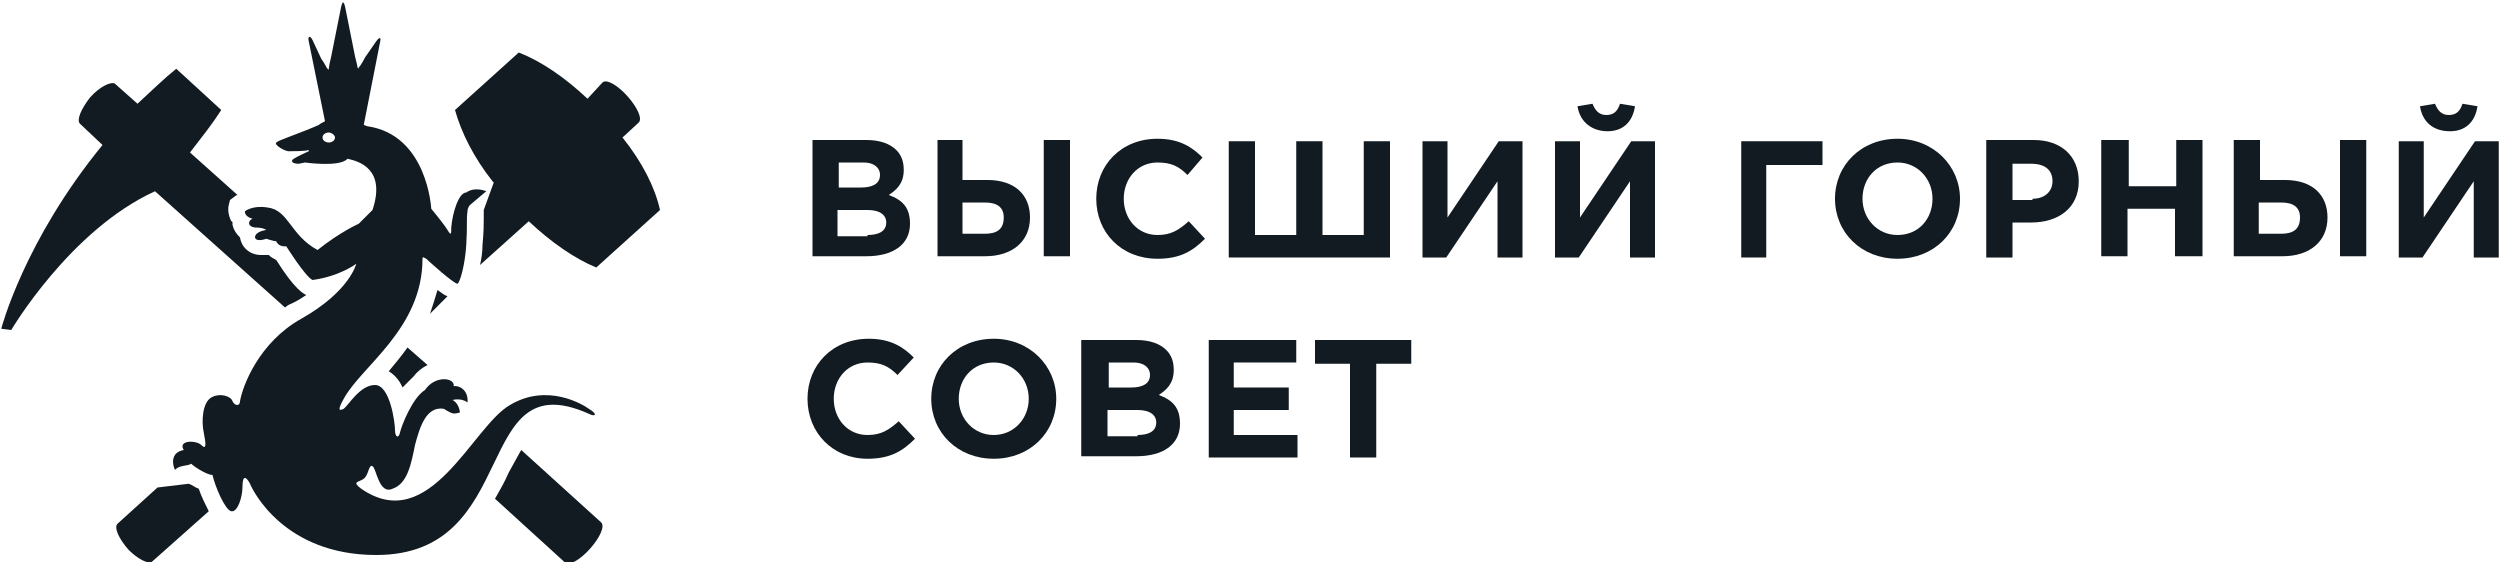
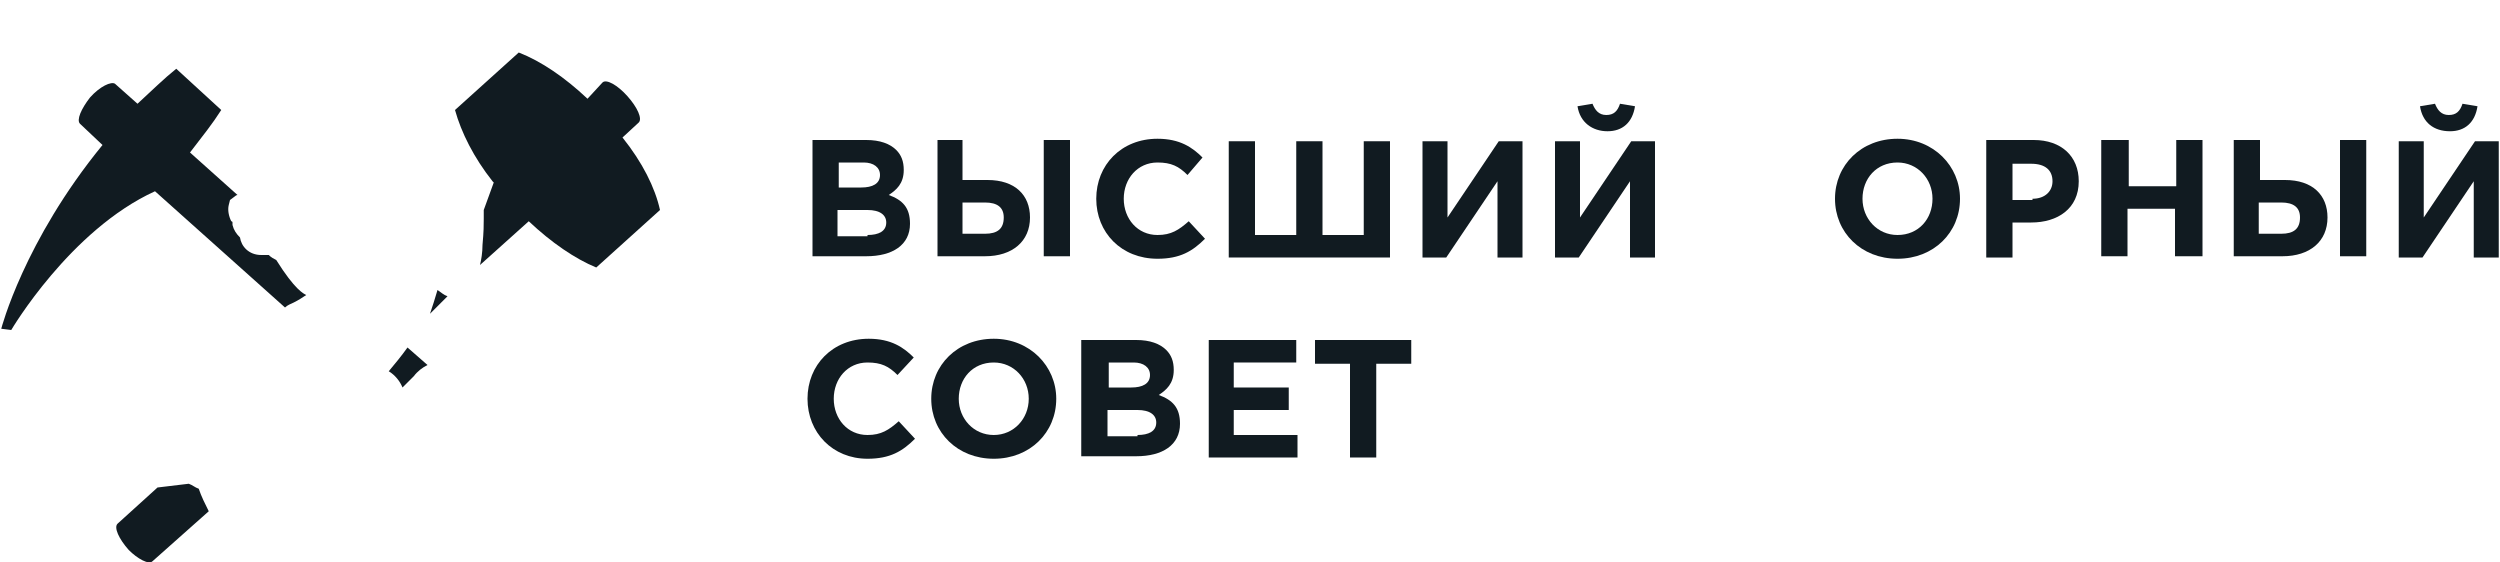
<svg xmlns="http://www.w3.org/2000/svg" version="1.1" id="Слой_1" x="0px" y="0px" viewBox="0 0 200 45" style="enable-background:new 0 0 200 45;" xml:space="preserve">
  <style type="text/css"> .st0{fill:#111B21;} </style>
  <g>
    <g>
      <path class="st0" d="M35.8,23.7c-0.3-0.1-0.5-0.3-0.8-0.5c-0.2,0.7-0.4,1.3-0.6,1.9L35.8,23.7z" />
      <path class="st0" d="M31.1,29.7c0.5,0.3,0.9,0.8,1.1,1.3c0.3-0.3,0.6-0.6,0.9-0.9c0.3-0.4,0.7-0.7,1.1-0.9l-1.6-1.4 C32.1,28.5,31.6,29.1,31.1,29.7z" />
      <path class="st0" d="M49.8,11l1.3-1.2c0.3-0.3-0.1-1.2-0.9-2.1c-0.8-0.9-1.7-1.4-2-1.1L47,7.9c-1.8-1.7-3.7-3-5.5-3.7l-5.1,4.6 c0.5,1.8,1.5,3.8,3,5.7c0,0,0.1,0.1,0.1,0.1c0,0,0,0,0,0l0,0l-0.8,2.2c0,0.1,0,0.6,0,0.7c0,0.5,0,1-0.1,2.1c0,0.6-0.1,1.2-0.2,1.6 l3.9-3.5c1.8,1.7,3.7,3,5.4,3.7l5.1-4.6C52.4,15,51.4,13,49.8,11z" />
      <path class="st0" d="M0.9,26.4c0,0,4.7-8,11.5-11.1l10.4,9.3c0.2-0.2,0.5-0.3,0.7-0.4c0.4-0.2,0.7-0.4,1-0.6l0,0 c-0.2-0.1-0.9-0.4-2.4-2.8c-0.2-0.1-0.4-0.2-0.6-0.4c0,0,0,0-0.1,0c-0.1,0-0.3,0-0.5,0c-1,0-1.6-0.7-1.7-1.4 c-0.3-0.3-0.5-0.6-0.6-1c0-0.1,0-0.2,0-0.2c0,0,0-0.1-0.1-0.1c-0.2-0.4-0.3-0.9-0.2-1.3l0.1-0.4l0.4-0.3c0,0,0.1-0.1,0.2-0.1 l-3.8-3.4c1-1.3,1.8-2.3,2.5-3.4l-3.6-3.3c-1,0.8-1.9,1.7-3.1,2.8L9.2,6.7C8.9,6.5,8,6.9,7.2,7.8C6.5,8.7,6.1,9.6,6.4,9.9l1.8,1.7 c-6.3,7.7-8.1,14.7-8.1,14.7L0.9,26.4z" />
-       <path class="st0" d="M40.7,37.8c-0.3,0.7-0.7,1.4-1.1,2.1l5.6,5.1c0.3,0.3,1.2-0.2,2-1.1c0.8-0.9,1.2-1.8,0.9-2.1L41.7,36 C41.4,36.5,41.1,37.1,40.7,37.8z" />
      <path class="st0" d="M12.2,44.9l4.5-4c-0.3-0.6-0.6-1.2-0.8-1.8c-0.3-0.1-0.5-0.3-0.8-0.4c0,0-2.5,0.3-2.5,0.3l-3.2,2.9 c-0.3,0.3,0.1,1.2,0.9,2.1C11,44.7,11.9,45.2,12.2,44.9z" />
-       <path class="st0" d="M24.7,3.3L26,9.7c-0.2,0.1-0.4,0.2-0.5,0.3c-1.6,0.7-3.2,1.2-3.4,1.4c-0.2,0.2,0.7,0.7,1,0.7 c0.3,0,1.3,0,1.6-0.1v0.1c0,0-0.9,0.4-1.2,0.6c-0.3,0.2-0.1,0.4,0.4,0.4c0.5-0.1,0.5-0.1,0.5-0.1s2.8,0.4,3.4-0.3 c0.9,0.2,3.1,0.8,2,4.1c-0.8,0.8-1.1,1.1-1.1,1.1s-1.4,0.6-3.3,2.1c-2.2-1.2-2.3-3.2-4-3.4c-1.2-0.2-1.8,0.3-1.8,0.3 s-0.1,0.4,0.6,0.6c-0.3,0.1-0.5,0.6,0.2,0.7c0.7,0,0.9,0.2,0.9,0.2s-0.9,0.1-0.9,0.6c0.1,0.4,0.9,0.1,0.9,0.1s0.6,0.2,0.8,0.2 c0.2,0.5,0.8,0.4,0.8,0.4s1.5,2.4,2.1,2.7c2.2-0.3,3.5-1.3,3.5-1.3s-0.5,2.2-4.4,4.4c-3.4,1.9-4.7,5.4-4.9,6.6 c0,0.4-0.4,0.4-0.6,0c-0.1-0.4-1-0.7-1.7-0.3c-0.7,0.4-0.8,1.9-0.6,2.8c0.2,1,0.2,1.4-0.2,1c-0.4-0.4-1.9-0.4-1.4,0.4 c-1.1,0.2-0.9,1.2-0.7,1.6c0.3-0.4,1-0.3,1.3-0.5c0.3,0.3,1.3,0.9,1.7,0.9c0.2,0.9,1,2.8,1.5,2.9c0.5,0.1,0.9-1.1,0.9-2 c0-0.9,0.3-0.8,0.6-0.2c0.2,0.5,2.7,5.7,10.1,5.7c11.7,0,7.6-15.5,17-11.3c0.6,0.3,0.7,0,0-0.4c-0.4-0.3-3.3-2.1-6.3-0.3 c-3,1.7-6.4,10.5-11.9,6.7c-0.8-0.6-0.2-0.5,0.2-0.8c0.4-0.3,0.4-1.2,0.7-1c0.3,0.1,0.5,2.3,1.6,1.8c1.2-0.4,1.5-2,1.8-3.5 c0.4-1.5,0.9-3.1,2.3-2.9c0.8,0.5,0.8,0.4,1.3,0.3c-0.1-0.8-0.6-1-0.6-1s0.7-0.2,1.2,0.2c0.1-1-0.7-1.4-1.1-1.3 c0.1-0.7-1.5-0.9-2.3,0.3c-1,0.6-1.9,2.9-2,3.4c-0.1,0.5-0.4,0.4-0.4-0.2c0-0.6-0.4-3.6-1.6-3.6c-1.2,0-2.1,1.6-2.5,1.9 c-0.4,0.2-0.5,0.1,0-0.8c1.4-2.6,6.3-5.6,6.3-11.2c0-0.2,0.1-0.1,0.3,0c0.2,0.2,2.2,2,2.5,2c0.2-0.1,0.6-1.5,0.7-3.1 c0.1-1.6,0-2,0.1-2.7c0-0.3,0.2-0.5,0.2-0.5l1.3-1.1c0,0-0.9-0.4-1.6,0.1c-0.6,0-1.1,1.6-1.2,2.8c0,0.5,0,0.7-0.3,0.2 c-0.3-0.5-1.3-1.7-1.3-1.7s-0.3-5.9-5.1-6.6c-0.1,0-0.2-0.1-0.3-0.1l1.3-6.6c0.1-0.4,0-0.5-0.3-0.1l-0.9,1.3 c-0.2,0.4-0.4,0.7-0.5,0.8c0,0.1,0,0.1-0.1,0c0-0.1-0.1-0.5-0.2-0.9l-0.8-4c-0.1-0.4-0.2-0.4-0.3,0l-0.8,4c-0.1,0.4-0.2,0.9-0.2,1 c0,0.1,0,0.1-0.1,0c-0.1-0.1-0.2-0.4-0.5-0.8L25,3.2C24.8,2.8,24.6,2.9,24.7,3.3z M26.8,11c0,0.2-0.2,0.4-0.5,0.4 c-0.3,0-0.5-0.2-0.5-0.4c0-0.2,0.2-0.4,0.5-0.4C26.5,10.6,26.8,10.8,26.8,11z" />
    </g>
    <g>
      <path class="st0" d="M65,11.2h4.3c1.1,0,1.9,0.3,2.4,0.8c0.4,0.4,0.6,0.9,0.6,1.6c0,1.1-0.6,1.6-1.2,2c1.1,0.4,1.7,1,1.7,2.3 c0,1.7-1.4,2.6-3.5,2.6H65V11.2z M68.9,15c0.9,0,1.5-0.3,1.5-1c0-0.6-0.5-1-1.3-1h-2v2H68.9z M69.4,18.8c0.9,0,1.5-0.3,1.5-1 c0-0.6-0.5-1-1.5-1H67v2.1H69.4z" />
      <path class="st0" d="M75,11.2H77v3.2h2c2.2,0,3.4,1.2,3.4,3c0,1.9-1.4,3.1-3.6,3.1H75V11.2z M77,16.1v2.6h1.8c1,0,1.5-0.4,1.5-1.3 c0-0.8-0.5-1.2-1.5-1.2H77z M83.5,11.2h2.1v9.3h-2.1V11.2z" />
      <path class="st0" d="M87.7,15.9c0-2.7,2-4.8,4.9-4.8c1.8,0,2.8,0.7,3.6,1.5L95,14c-0.7-0.7-1.3-1-2.4-1c-1.6,0-2.7,1.3-2.7,2.9 c0,1.6,1.1,2.9,2.7,2.9c1.1,0,1.7-0.4,2.5-1.1l1.3,1.4c-1,1-2,1.6-3.8,1.6C89.7,20.7,87.7,18.6,87.7,15.9z" />
      <path class="st0" d="M111.1,20.6H98.3v-9.3h2.1v7.5h3.3v-7.5h2.1v7.5h3.3v-7.5h2.1V20.6z" />
      <path class="st0" d="M121.8,20.6h-2v-6.1l-4.1,6.1h-1.9v-9.3h2v6.1l4.1-6.1h1.9V20.6z" />
      <path class="st0" d="M132.4,20.6h-2v-6.1l-4.1,6.1h-1.9v-9.3h2v6.1l4.1-6.1h1.9V20.6z M126.2,8.5l1.2-0.2c0.2,0.5,0.5,0.9,1.1,0.9 c0.6,0,0.9-0.3,1.1-0.9l1.2,0.2c-0.2,1.3-1,2-2.2,2S126.4,9.8,126.2,8.5z" />
-       <path class="st0" d="M141.4,20.6h-2.1v-9.3h6.5v1.9h-4.5V20.6z" />
      <path class="st0" d="M146.8,15.9c0-2.7,2.1-4.8,5-4.8s5,2.2,5,4.8c0,2.7-2.1,4.8-5,4.8C148.9,20.7,146.8,18.6,146.8,15.9z M154.6,15.9c0-1.6-1.2-2.9-2.8-2.9c-1.7,0-2.8,1.3-2.8,2.9c0,1.6,1.2,2.9,2.8,2.9C153.5,18.8,154.6,17.5,154.6,15.9z" />
      <path class="st0" d="M158.9,11.2h3.8c2.2,0,3.6,1.3,3.6,3.3c0,2.2-1.7,3.3-3.8,3.3H161v2.8h-2.1V11.2z M162.6,15.9 c1,0,1.6-0.6,1.6-1.4c0-0.9-0.6-1.4-1.7-1.4H161v2.9H162.6z" />
      <path class="st0" d="M168.2,11.2h2.1v3.7h3.8v-3.7h2.1v9.3H174v-3.8h-3.8v3.8h-2.1V11.2z" />
      <path class="st0" d="M178.7,11.2h2.1v3.2h2c2.2,0,3.4,1.2,3.4,3c0,1.9-1.4,3.1-3.6,3.1h-3.9V11.2z M180.7,16.1v2.6h1.8 c1,0,1.5-0.4,1.5-1.3c0-0.8-0.5-1.2-1.5-1.2H180.7z M187.2,11.2h2.1v9.3h-2.1V11.2z" />
      <path class="st0" d="M199.9,20.6h-2v-6.1l-4.1,6.1h-1.9v-9.3h2v6.1l4.1-6.1h1.9V20.6z M193.6,8.5l1.2-0.2c0.2,0.5,0.5,0.9,1.1,0.9 c0.6,0,0.9-0.3,1.1-0.9l1.2,0.2c-0.2,1.3-1,2-2.2,2C194.7,10.5,193.8,9.8,193.6,8.5z" />
      <path class="st0" d="M64.6,31.9c0-2.7,2-4.8,4.9-4.8c1.8,0,2.8,0.7,3.6,1.5L71.8,30c-0.7-0.7-1.3-1-2.4-1c-1.6,0-2.7,1.3-2.7,2.9 c0,1.6,1.1,2.9,2.7,2.9c1.1,0,1.7-0.4,2.5-1.1l1.3,1.4c-1,1-2,1.6-3.8,1.6C66.6,36.7,64.6,34.6,64.6,31.9z" />
      <path class="st0" d="M74.5,31.9c0-2.7,2.1-4.8,5-4.8s5,2.2,5,4.8c0,2.7-2.1,4.8-5,4.8C76.6,36.7,74.5,34.6,74.5,31.9z M82.3,31.9 c0-1.6-1.2-2.9-2.8-2.9c-1.7,0-2.8,1.3-2.8,2.9c0,1.6,1.2,2.9,2.8,2.9C81.1,34.8,82.3,33.5,82.3,31.9z" />
      <path class="st0" d="M86.6,27.2h4.3c1.1,0,1.9,0.3,2.4,0.8c0.4,0.4,0.6,0.9,0.6,1.6c0,1.1-0.6,1.6-1.2,2c1.1,0.4,1.7,1,1.7,2.3 c0,1.7-1.4,2.6-3.5,2.6h-4.4V27.2z M90.5,31c0.9,0,1.5-0.3,1.5-1c0-0.6-0.5-1-1.3-1h-2v2H90.5z M91,34.8c0.9,0,1.5-0.3,1.5-1 c0-0.6-0.5-1-1.5-1h-2.4v2.1H91z" />
      <path class="st0" d="M96.6,27.2h7.1v1.8h-5V31h4.4v1.8h-4.4v2h5.1v1.8h-7.1V27.2z" />
      <path class="st0" d="M108,29.1h-2.8v-1.9h7.7v1.9h-2.8v7.5H108V29.1z" />
    </g>
  </g>
</svg>